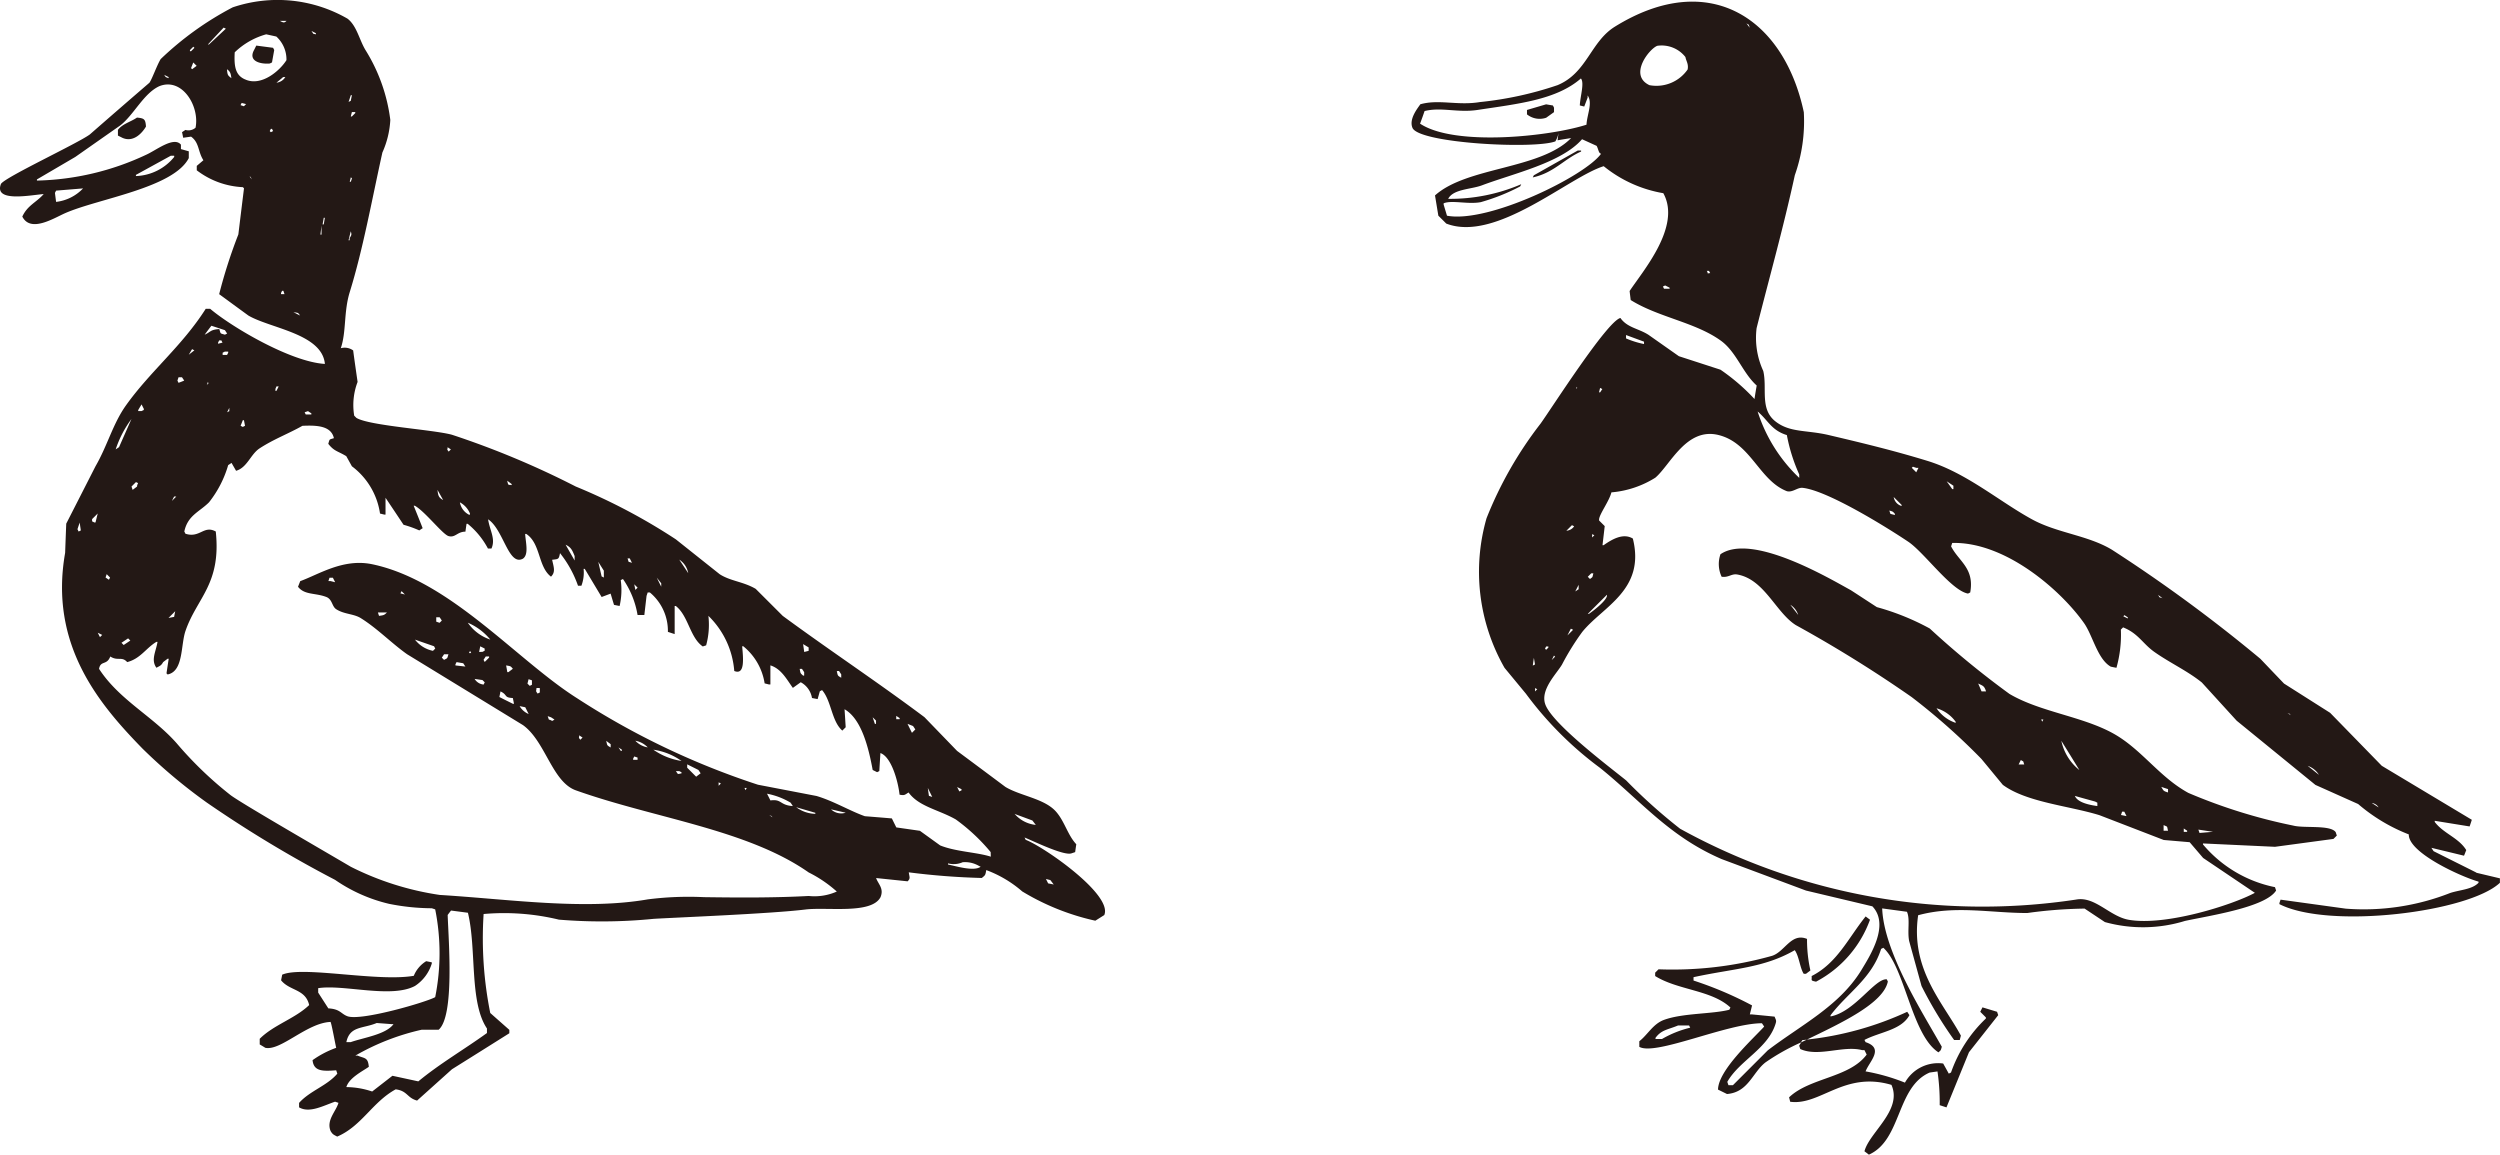
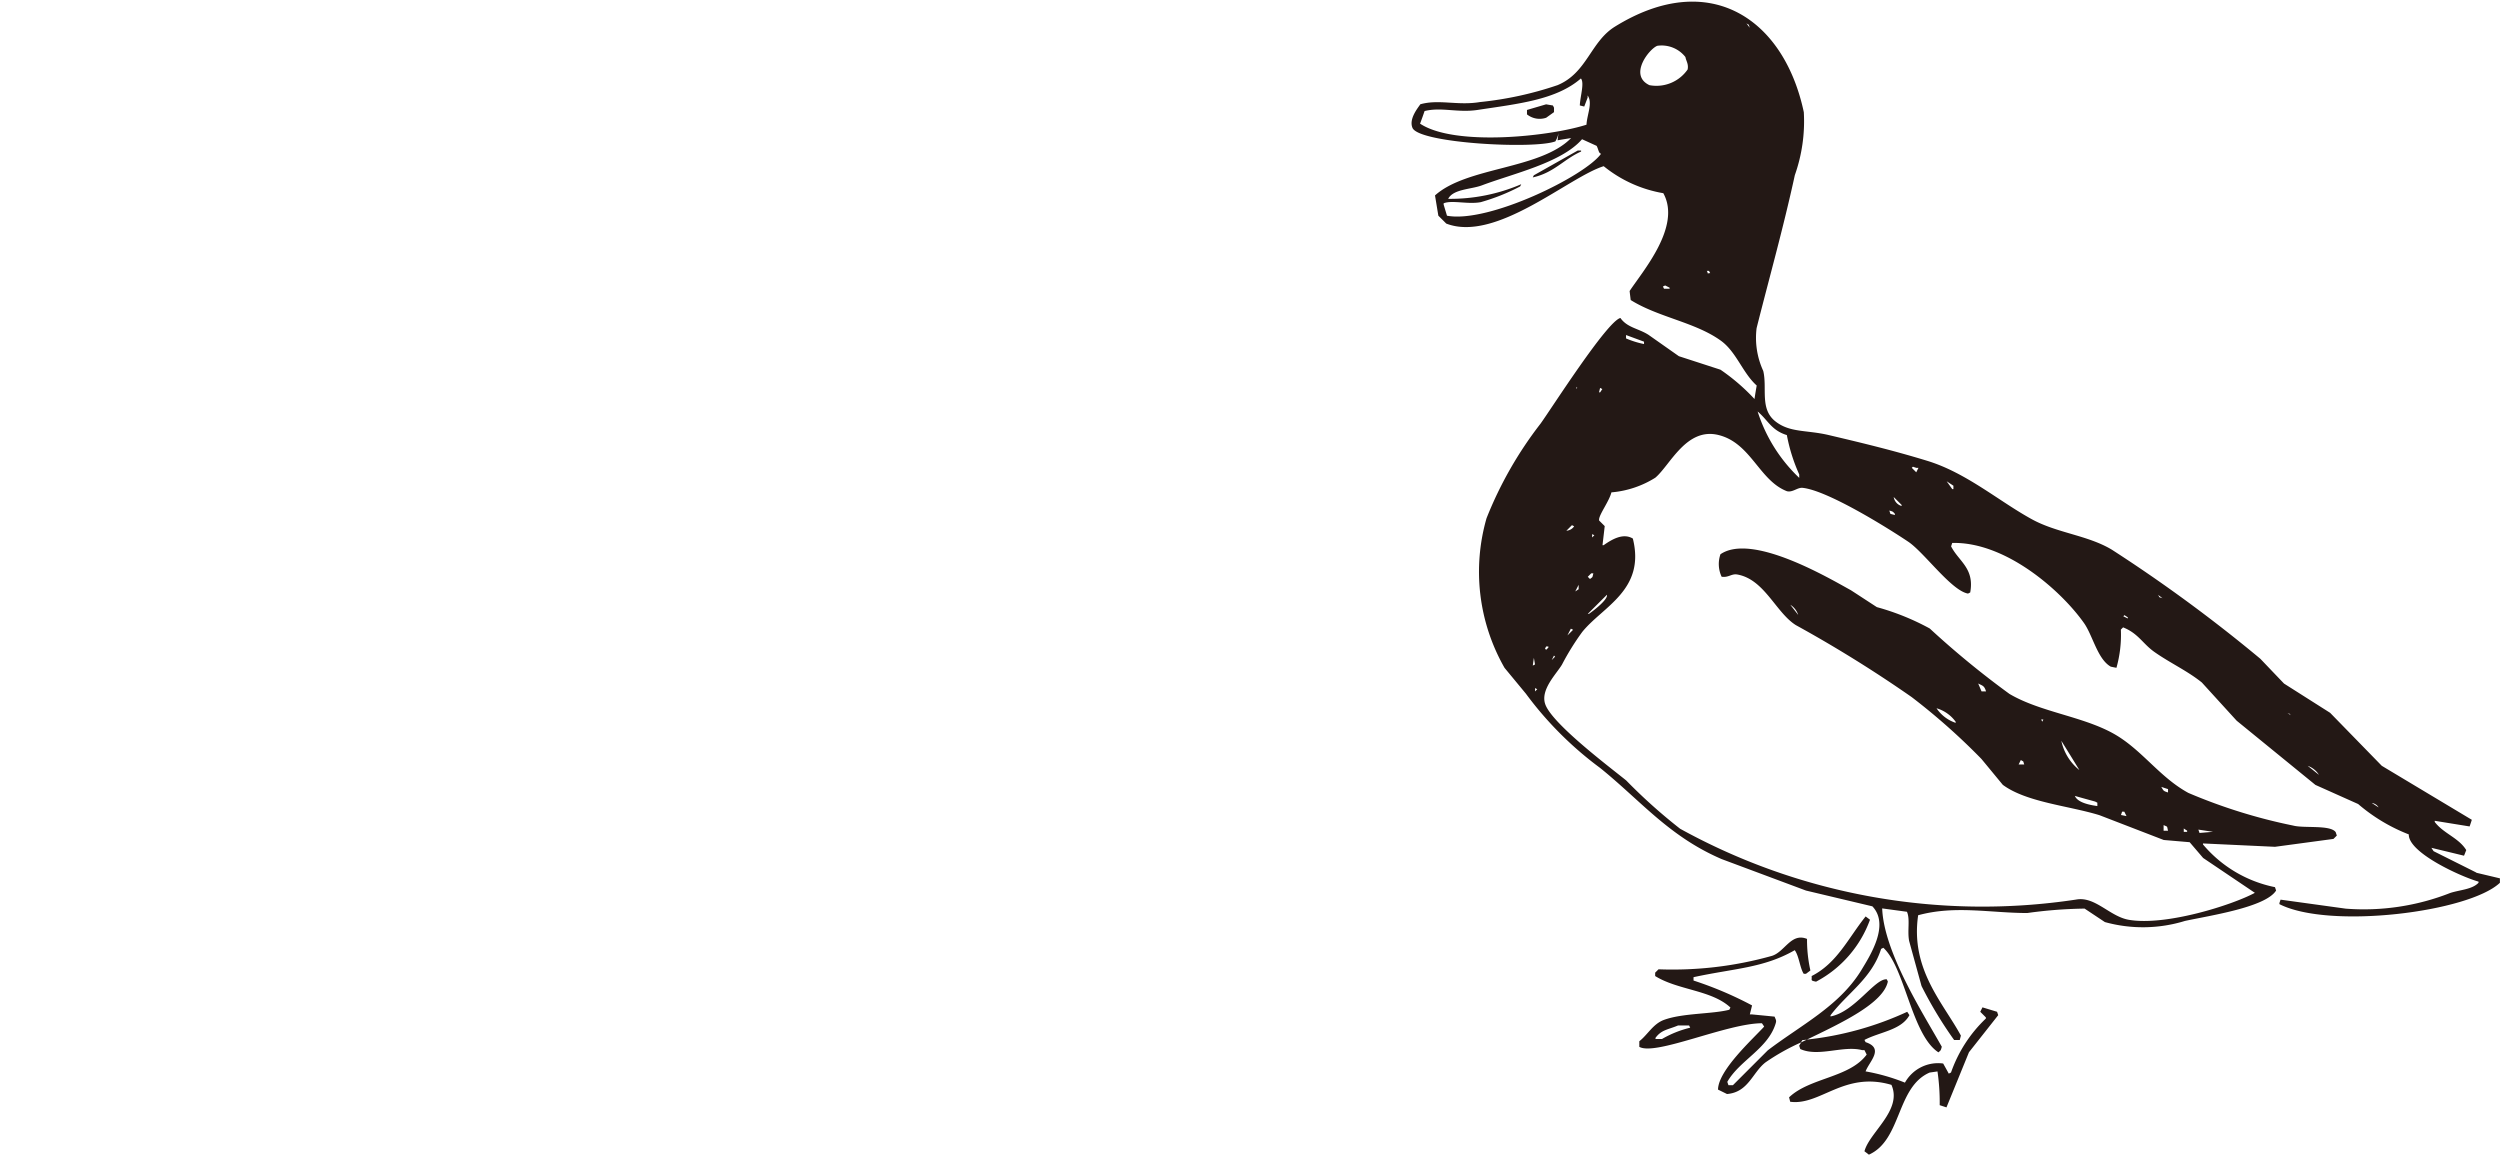
<svg xmlns="http://www.w3.org/2000/svg" viewBox="0 0 112.93 52.169">
  <defs>
    <style>.cls-1{fill:#231815;fill-rule:evenodd;}</style>
  </defs>
  <g id="レイヤー_2" data-name="レイヤー 2">
    <g id="レイヤー_5" data-name="レイヤー 5">
-       <path class="cls-1" d="M46.331,37.932c-.016-.034-.034-.068-.05-.1.322.122,1.8.857,2.133.711l.153-.051c.017-.118.033-.237.051-.355-.392-.421-.526-1.033-.916-1.474-.52-.591-1.61-.708-2.285-1.116q-1.092-.816-2.184-1.627l-1.474-1.524c-2.139-1.6-4.258-3-6.4-4.574L34.136,26.6c-.557-.328-1.138-.347-1.625-.661q-.992-.788-1.981-1.575a26.7,26.7,0,0,0-4.523-2.387,39.035,39.035,0,0,0-5.59-2.338c-.849-.232-3.731-.406-4.317-.762l-.1-.1a2.932,2.932,0,0,1,.153-1.524c-.068-.474-.137-.949-.2-1.423a.65.65,0,0,0-.559-.1c.255-.736.127-1.642.406-2.54.6-1.94.987-4.108,1.473-6.3a4.109,4.109,0,0,0,.358-1.474,7.772,7.772,0,0,0-1.119-3.151c-.283-.466-.395-1.1-.813-1.421A6.326,6.326,0,0,0,10.511.332,14.176,14.176,0,0,0,7.258,2.669c-.172.283-.391.909-.508,1.068Q5.4,4.9,4.057,6.074C3.486,6.491.209,8.013.043,8.309c-.332.849,1.351.5,1.931.457-.336.383-.73.506-.966,1.017.373.742,1.422.072,1.932-.153,1.488-.656,4.894-1.137,5.588-2.489V6.835l-.355-.1v-.2c-.322-.393-1.129.263-1.576.458A12.187,12.187,0,0,1,1.668,8.157V8.105L3.4,7.09,5.429,5.668C6.041,5.2,6.49,4.208,7.207,3.889c1.029-.4,1.821.919,1.626,1.88a.485.485,0,0,1-.457.1c-.05.033-.1.068-.153.1.019.085.034.17.052.254l.355-.051c.379.273.306.677.558,1.067l-.3.254v.2a3.7,3.7,0,0,0,2.083.762c.017.017.033.034.051.051q-.129,1.041-.255,2.083A23.125,23.125,0,0,0,9.9,13.288c.441.322.88.645,1.321.966.987.581,3.329.818,3.455,2.185-1.545-.091-4.211-1.667-5.183-2.49h-.2c-1.066,1.681-2.5,2.813-3.608,4.37-.589.829-.832,1.813-1.371,2.743q-.662,1.3-1.322,2.592-.026.66-.05,1.321c-.736,4.177,1.568,6.864,3.493,8.839a24.139,24.139,0,0,0,2.907,2.44,54.385,54.385,0,0,0,5.794,3.491,7.185,7.185,0,0,0,2.438,1.083,10.01,10.01,0,0,0,1.931.2c.052.016.1.033.154.051a10.1,10.1,0,0,1,0,3.963c-.357.213-3.344,1.091-3.964.864-.3-.111-.323-.325-.864-.356l-.458-.712v-.2c1.142-.182,3.3.474,4.371-.1a1.854,1.854,0,0,0,.761-1.016V43.47c-.085-.016-.169-.035-.253-.051a1.385,1.385,0,0,0-.56.66c-1.634.285-5.035-.459-5.945-.05-.015.085-.034.169-.049.254.39.484,1.1.386,1.268,1.118-.641.615-1.607.894-2.234,1.524v.254c.085.05.169.1.254.153.7.147,1.879-1.127,2.946-1.169.05.089.208.977.255,1.169a4.374,4.374,0,0,0-1.068.557c.051.526.489.5,1.068.458.016.051.033.1.05.153-.464.549-1.247.778-1.727,1.321v.2c.472.277,1.1-.078,1.626-.256l.153.052c-.112.393-.555.779-.357,1.27.092.16.143.172.3.255,1.109-.474,1.59-1.561,2.642-2.134.537.069.506.383.966.508L20.417,48.3q1.3-.813,2.591-1.626v-.153c-.287-.254-.575-.507-.862-.762a17.072,17.072,0,0,1-.3-4.471,10.524,10.524,0,0,1,3.4.254,23.588,23.588,0,0,0,4.279-.036c1.017-.062,5.3-.23,6.85-.421.983-.122,2.99.226,3.4-.559.162-.393-.1-.581-.2-.863L41,39.811c.134-.136.082-.183.051-.406a32.269,32.269,0,0,0,3.3.255c.146-.123.161-.109.2-.357a5.259,5.259,0,0,1,1.626.965,10.885,10.885,0,0,0,3.3,1.322c.137-.085.271-.169.405-.255.4-.92-2.757-3.106-3.555-3.4M16.048,5.108l-.152.153h-.05c.015-.068.034-.136.05-.2h.152ZM15.9,8.055c-.016.05-.035.1-.05.153h-.052c.018-.069.033-.136.052-.2l.05.05M15.846,4.3h.05c-.016.084-.035.168-.05.254l-.1.05.1-.3m0,6.148c.049.148.029.179-.052.3v.1h-.05l.1-.4M6.14,7.9l1.575-.865h.154V7.09a2.328,2.328,0,0,1-1.729.863Zm-3.606.711,1.218-.1a1.994,1.994,0,0,1-1.218.609c-.018-.135-.035-.271-.052-.406.017-.034.034-.068.052-.1m5.08-5.081c-.171-.07-.107-.029-.2-.153l.2.1ZM8.58,2.262l.152-.152.051.051c-.051.051-.1.1-.153.153H8.58Zm.1.865-.05-.051.1-.254.153.152-.205.153m.763-1.118h-.05c.235-.254.473-.508.711-.762l.1.05-.763.712m.813,1.118c.149.108.169.179.2.406-.157-.13-.176-.124-.2-.406M43.435,35.645V35.7l-.1.051c-.034-.068-.068-.136-.1-.2l.2.1M42.114,36l-.153-.051c-.017-.118-.034-.237-.05-.356l.2.407m-.865-3.2c.035.05.07.1.1.151-.051.051-.1.1-.152.152q-.1-.2-.2-.406c.084.034.169.067.252.1m-.761-.459.153.1v.051h-.153Zm-.914.2V32.7h-.051l-.1-.3.153.152M37.9,30.31l.1.152v.153c-.168-.1-.152-.08-.2-.3Zm-1.372-1.067V29.4l-.2.051c-.016-.118-.033-.237-.05-.356l.254.153m-.306.965c.034.052.069.1.1.153v.152h-.05c-.121-.115-.113-.08-.153-.305ZM31.088,25.89q-.2-.306-.405-.611a.919.919,0,0,1,.405.611m-1.219.457V26.5c-.069-.136-.136-.271-.2-.406l.2.254m-1.068.2-.1.1-.051-.255.152.153m-.354-1.321.1.2c-.212-.079-.124.01-.2-.2Zm-1.171.558v.306c-.033-.018-.067-.035-.1-.051-.052-.22-.1-.441-.152-.66.084.136.169.271.252.4m-1.32-.659v.2c-.135-.237-.272-.474-.406-.712.248.116.3.249.406.509m-2.844-3.252v.051c-.138-.036-.15.056-.2-.2.067.05.136.1.2.152M21.23,23.2v.049h-.049a.779.779,0,0,1-.407-.557,1,1,0,0,1,.456.508m-1.015-3c.05.033.1.068.153.1-.034.035-.068.068-.1.1-.1-.133-.049-.048-.05-.2m-.2,2.388c-.193-.108-.228-.181-.255-.458l.255.458M11.019,4.8l-.154-.05c.019-.034.034-.068.052-.1l.2.052c-.034.033-.068.067-.1.1m.253,3.15c.1.093.037,0,.1.152-.034-.05-.067-.1-.1-.152m.966-1.981c-.016-.017-.034-.033-.052-.051.018-.034.036-.067.052-.1h.051c.016.035.033.068.049.1-.033.018-.067.034-.1.051m.458,7.316v-.051c.015-.033.034-.067.049-.1H12.8l.051.152Zm-.205-9.551c.1-.086.205-.17.3-.254h.1a.538.538,0,0,1-.407.254m-1.422-.153c-.423-.19-.493-.575-.457-1.22a3.323,3.323,0,0,1,1.422-.813l.457.1a1.4,1.4,0,0,1,.458,1.067c-.3.481-1.148,1.214-1.88.864M12.644.942h.3c-.1.1-.147.086-.3,0m.611,13.16c.227.035.2.01.3.152-.1-.05-.2-.1-.3-.152M14.269,1.551c-.14-.037-.083.022-.2-.152l.2.1Zm.255,9.045h-.05c.016-.136.034-.272.05-.406Zm.1-.458h-.052c.018-.1.035-.2.052-.3h.05c-.016.1-.034.2-.05.3m-.711,8.434c.049.035.1.068.152.1v.051h-.253c-.019-.034-.035-.067-.051-.1.051-.016.1-.033.152-.051m-1.424-1.117h.1l-.1.2h-.049c.006-.129-.007-.058.049-.2M10.968,18.98h.051c.017.084.032.169.05.254-.033.016-.068.033-.1.051l-.1-.051c.034-.085.068-.17.1-.254m-.61-.56v.152q-.051.027-.1.051c.034-.067.068-.134.1-.2m-.051-2.49-.051.1h-.2v-.1l.1-.051h.152Zm-.457-.406v-.05c.016-.034.034-.068.05-.1H10c.017.034.033.068.051.1-.068.018-.135.034-.2.05m-.3-.812.609.2c.033.051.067.1.1.153l-.1.05c-.242-.069-.179-.03-.255-.253-.412.025-.384.133-.66.253.1-.135.2-.27.306-.405M9.34,17.4c.019-.051.035-.1.053-.152.041.125.018.043-.053.152m-.66-1.626.1.051-.255.2c.052-.084.1-.169.152-.254m-.609,1.27h.152c.034.052.069.1.1.152-.084.035-.17.069-.255.1-.016-.034-.035-.068-.05-.1.015-.05.034-.1.05-.152m-.2,5.387h.1l-.2.2c.034-.068.067-.135.1-.2m.05,5.182c-.018.085-.034.169-.05.256-.086.015-.17.033-.255.049.1-.1.2-.2.3-.3M6.243,18.523c.049-.086.1-.17.153-.256.033.069.067.136.1.2v.052l-.1.049H6.243Zm-.052,3.455-.2.151c-.017-.05-.033-.1-.051-.151l.2-.2c.173.069.052.041.051.2m-.254-3.049q-.279.635-.56,1.27c-.05.033-.1.068-.151.1a4.822,4.822,0,0,1,.711-1.371m-.05,10.008-.3.2-.1-.1.3-.2c.033.033.067.067.1.1m-1.068-3,.153.153-.051.1-.152-.1c.016-.051.034-.1.05-.153m-1.27-1.931-.05-.1c.034-.1.067-.2.1-.3.017.118.034.237.052.356l-.1.05M4.26,23.6l-.1-.051v-.1c.086-.085.17-.169.254-.254l-.1.406Zm.356,5.081-.1.1c-.034-.067-.067-.136-.1-.2.068.034.136.067.2.1m12.4,17.53.66.05h.1c-.339.469-1.345.608-1.93.813h-.2c.155-.736.75-.6,1.372-.863m4.979.253v.2c-1.03.744-2.136,1.385-3.1,2.184l-1.17-.253-.915.711a3.746,3.746,0,0,0-1.168-.2c.13-.414.69-.692,1.016-.915-.037-.442-.19-.37-.507-.508h-.1a10.65,10.65,0,0,1,3-1.169h.763c.717-.619.449-3.981.406-5.183.05-.067.1-.135.153-.2l.762.1c.4,1.65.054,4.039.863,5.232M37.541,36.56l.661.152a.666.666,0,0,1-.661-.152m5.284,2.489V39a1,1,0,0,0,.66-.051,1.238,1.238,0,0,1,.713.153l.1.051c-.311.222-1.094-.025-1.473-.1m1.931-.355c-.613-.2-1.59-.224-2.287-.509l-.915-.66-1.066-.153c-.067-.136-.135-.27-.2-.406-.407-.035-.813-.068-1.221-.1-.661-.232-1.417-.688-2.184-.914l-2.642-.508a34.747,34.747,0,0,1-8.18-3.912c-2.728-1.727-5.715-5.309-9.248-6.048-1.315-.274-2.421.465-3.251.763l-.1.254c.294.379.767.269,1.27.458.288.107.253.427.458.558.361.233.794.2,1.117.407.753.472,1.384,1.132,2.084,1.626q2.615,1.6,5.232,3.2c1.015.728,1.315,2.563,2.389,2.947,3.528,1.259,7.736,1.76,10.518,3.709a5.739,5.739,0,0,1,1.27.863,2.476,2.476,0,0,1-1.27.2c-1.469.079-2.962.079-4.737.053a14.6,14.6,0,0,0-2.529.1c-2.875.5-6.284-.01-9.4-.2a13.153,13.153,0,0,1-4.013-1.27c-2.1-1.23-4.929-2.867-5.426-3.231a16.814,16.814,0,0,1-2.451-2.358c-1.082-1.223-2.584-1.945-3.5-3.354.073-.395.348-.14.508-.558.339.22.521-.02.763.253.6-.153.852-.635,1.32-.914h.051c-.077.454-.306.814-.051,1.169.161-.086.214-.093.305-.255l.2-.152h.051q-.051.332-.1.66c.016.018.033.035.05.051.729-.146.584-1.336.813-1.981C8.9,27,10,26.378,9.747,24.009c-.544-.3-.715.313-1.371.1-.016-.035-.034-.069-.05-.1.155-.733.684-.884,1.117-1.32a4.9,4.9,0,0,0,.864-1.678l.152-.1.205.356c.507-.147.654-.748,1.066-1.016.64-.417,1.3-.659,1.931-1.016.671-.032,1.3.006,1.422.558-.228.072-.183.026-.254.255.266.341.419.32.813.558l.254.457a3.251,3.251,0,0,1,1.27,2.135l.2.049h.049v-.761q.409.609.814,1.219a4.9,4.9,0,0,1,.711.255c.052-.034.1-.069.153-.1q-.2-.508-.407-1.016h.052c.458.257,1.258,1.295,1.523,1.372.306.088.392-.2.763-.2.016-.119.033-.236.051-.355h.051a3.627,3.627,0,0,1,.915,1.117H22.2c.2-.44-.083-.829-.151-1.32.7.464.92,2.131,1.573,1.778.272-.186.125-.731.1-1.117h.051c.657.435.523,1.479,1.117,1.93.218-.214.119-.437.051-.763.294-.033.3-.02.356-.3a5,5,0,0,1,.813,1.474h.153a1.683,1.683,0,0,0,.1-.763h.052s.762,1.271.762,1.271l.406-.153c.051.169.1.339.153.508l.253.051a3.2,3.2,0,0,0,.051-1.169l.1-.05a4,4,0,0,1,.66,1.626h.306q.05-.432.1-.864l.051-.153h.1a2.256,2.256,0,0,1,.813,1.779l.306.1v-1.27h.051c.57.444.636,1.426,1.219,1.829l.152-.051A3.532,3.532,0,0,0,32,27.82a3.889,3.889,0,0,1,1.168,2.49c.489.2.406-.56.357-1.118h.05a2.689,2.689,0,0,1,.965,1.677l.2.051H34.8v-.864c.491.152.741.64,1.015,1.017l.356-.255a.992.992,0,0,1,.508.712l.255.05c.033-.119.067-.237.1-.355l.1-.052c.424.484.429,1.41.916,1.83.049-.051.1-.1.152-.152-.018-.271-.033-.543-.052-.813.768.439,1.086,1.74,1.271,2.743l.2.1.1-.051c.015-.271.033-.542.049-.813.5.175.8,1.286.865,1.88.228.046.232.008.407-.1.465.643,1.36.777,2.133,1.219a8.56,8.56,0,0,1,1.575,1.474ZM36.83,36.712v.051a1.494,1.494,0,0,1-.864-.3l.864.253M34.8,36.153c-.051-.1-.1-.2-.153-.3a3.256,3.256,0,0,1,1.067.406c.034.052.068.1.1.153-.6-.04-.491-.329-1.015-.254m.1.762-.152-.1c.152.066.061,0,.152.1M33.73,35.594c-.016.034-.034.069-.051.1-.017-.033-.033-.068-.05-.1Zm-1.168-.2-.1.1V35.34l.1.051m-.915-.457c-.069.051-.135.1-.2.152l-.405-.406v-.153l.507.254c.033.051.069.1.1.153m-2.135-1.068a2.9,2.9,0,0,1,1.271.508,3.012,3.012,0,0,1-1.271-.508m1.271,1.017v.051c-.2.037-.136.063-.253-.1h.153l.1.051M28.7,33.461a1.006,1.006,0,0,1,.559.3.981.981,0,0,1-.559-.3m.1.761v.1h-.2v-.051l.05-.1.152.05m-.711-.356v.052h-.051c-.033-.052-.067-.1-.1-.152l.153.1m-.508-.254v.154c-.169-.1-.152-.08-.2-.3l.2.151m-1.27-.3-.1.1c-.1-.131-.05-.048-.052-.2.052.034.1.067.153.1m-1.27-.813c-.149.1-.059.052-.254,0-.017-.051-.035-.1-.051-.153l.152.052.153.1m-.661-1.422v.2l-.1.05c-.1-.137-.061-.085-.05-.253Zm-.558-.2c.016-.068.034-.136.05-.2l.152.051v.2l-.1.05-.1-.1m.05,1.372a.846.846,0,0,1-.407-.356l.255.051c.051.1.1.2.152.3m-.712-.711c.018.085.035.169.051.254h-.051c-.2-.1-.406-.2-.609-.306.016-.084.035-.169.05-.253.34.161.138.277.559.3m-.3-1.474c.224.041.191.029.3.152-.067.052-.136.1-.2.153h-.051c-.016-.1-.034-.2-.052-.3m-1.067.66.1.1c-.018.034-.034.067-.051.1a.533.533,0,0,1-.407-.255l.355.051m-.151-1.27c.016-.085.034-.17.05-.254l.2.1v.1l-.1.051Zm.2.356c.033-.051.067-.1.1-.152h.152v.05c-.067.068-.134.136-.2.2Zm-.711-1.676a2.678,2.678,0,0,1,1.016.762,1.98,1.98,0,0,1-1.016-.762m.152,1.371h-.1c.016-.033.034-.068.049-.1.018.034.035.069.052.1m-.254.61-.458-.051v-.05c.018-.034.034-.069.051-.1l.3.051.1.153m-.966-.559h.2c-.067.211-.025.161-.2.254l-.1-.1c.034-.05.068-.1.1-.152m-.2-1.422-.152-.052v-.2h.152c.034.049.068.1.1.15l-.1.1m-.2,1.168-.1.1a1.368,1.368,0,0,1-.813-.507l.863.3c.017.033.033.068.052.1m-1.373-2.439-.2-.051.052-.1.152.152m-.812.812c-.12.114-.131.124-.358.153-.016-.05-.033-.1-.049-.153ZM15.134,26.3c-.069-.018-.136-.035-.2-.051h-.1c.017-.051.033-.1.051-.152h.152c.033.068.069.135.1.2M45.823,36.763l.812.3.154.2a1.463,1.463,0,0,1-.966-.508m1.524,3.15c-.033-.068-.068-.136-.1-.2l.2.05.153.2c-.084-.018-.169-.034-.254-.051M11.577,2.059c-.034.068-.067.136-.1.2-.292.531.341.645.71.61.036-.016.069-.033.1-.05.033-.187.067-.372.1-.56-.018-.033-.034-.067-.052-.1l-.761-.1M5.327,5.871v.254c.068.034.137.067.2.1.5.227.9-.22,1.067-.508-.023-.339-.081-.373-.406-.406-.289.2-.652.278-.864.559" />
      <path class="cls-1" d="M111.862,39.416c-.643-.323-1.288-.643-1.931-.966-.034-.05-.067-.1-.1-.152q.738.177,1.474.356c.034-.085.069-.17.1-.254-.337-.554-1.031-.749-1.423-1.271v-.052l1.575.255c.035-.1.069-.2.1-.3l-4.067-2.439L105.257,32.2l-2.083-1.322q-.534-.558-1.068-1.118A68.513,68.513,0,0,0,95.4,24.833c-1.081-.654-2.471-.751-3.607-1.372-1.483-.809-2.959-2.1-4.727-2.642-1.533-.471-2.989-.82-4.47-1.169-.992-.232-1.735-.1-2.389-.609-.729-.562-.369-1.509-.558-2.287a3.57,3.57,0,0,1-.3-1.931c.558-2.221,1.2-4.491,1.727-6.91a7.3,7.3,0,0,0,.406-2.845c-.9-4.245-4.283-6.5-8.537-3.862-1.1.684-1.256,2.089-2.591,2.642a15.835,15.835,0,0,1-3.5.762c-1.013.17-1.857-.137-2.694.1-.121.177-.525.665-.355,1.067.293.694,5.486.971,6.453.61a1.1,1.1,0,0,0,.153-.457c-.018.135-.035.27-.052.407.2-.034.407-.069.611-.1-1.394,1.423-4.708,1.292-6.148,2.591.05.3.1.609.151.915.119.118.238.236.357.356,2.239.869,5.527-2.1,7.112-2.592a5.812,5.812,0,0,0,2.693,1.22c.831,1.5-.932,3.521-1.522,4.42.015.135.033.271.049.406,1.244.779,2.909,1,4.064,1.83.71.506.989,1.461,1.628,2.032-.036.2-.07.407-.1.609A9.081,9.081,0,0,0,77.717,16.7l-1.879-.61-1.372-.965c-.461-.294-.958-.32-1.27-.762-.61.164-3.07,4.026-3.608,4.776A17.455,17.455,0,0,0,67.15,23.41a8.744,8.744,0,0,0,.813,6.758l.966,1.169a15.919,15.919,0,0,0,3.351,3.352c1.836,1.479,3.107,3.092,5.489,4.117l3.81,1.422q1.5.357,3,.713c.793.838-.1,2.225-.509,2.9-1,1.619-2.722,2.464-4.217,3.606l-1.575,1.575h-.2c-.017-.05-.035-.1-.052-.152.549-.969,1.844-1.5,2.185-2.641.043-.139.006-.161-.049-.306-.339-.034-.679-.067-1.018-.1h-.1c.034-.135.067-.271.1-.406A16.419,16.419,0,0,0,76.5,44.293v-.152c1.837-.4,3.159-.408,4.573-1.22.2.282.235.814.406,1.068h.1c.068-.052.137-.1.2-.152a6.358,6.358,0,0,1-.152-1.424c-.715-.295-1,.576-1.577.763a16.587,16.587,0,0,1-5.131.609c-.05.052-.1.1-.152.152v.153c1.028.642,2.543.626,3.4,1.422-.017.034-.034.068-.05.1-.771.2-2.1.147-2.948.457-.5.183-.734.666-1.118.966v.253c.73.417,3.963-1.066,5.539-1.066.034.05.069.1.1.152-.524.572-2.072,1.971-2.084,2.845l.406.2c.962-.079,1.146-.961,1.729-1.422a9.791,9.791,0,0,1,1.61-.906c.023-.037.045-.074.066-.11.07,0,.127-.011.194-.016,1.581-.763,3.463-1.643,3.667-2.627-.015-.034-.034-.068-.05-.1-.535-.049-1.448,1.474-2.54,1.677v-.051c.752-1,1.862-1.659,2.286-3l.1-.051c.976.888,1.281,3.942,2.489,4.724.11-.1.1-.067.152-.253-.838-1.494-2.617-4.257-2.693-6.249l1.118.152c.152.33.011.862.1,1.321q.279,1.016.559,2.032a18.458,18.458,0,0,0,1.473,2.44h.254c.017-.069.035-.136.051-.2-.8-1.479-2.288-2.991-1.93-5.437,1.676-.456,3.264-.1,4.928-.1a20.7,20.7,0,0,1,2.591-.2l.916.609A6.437,6.437,0,0,0,98.7,41.6c1.139-.245,3.641-.617,4.116-1.373-.016-.05-.034-.1-.05-.152a5.731,5.731,0,0,1-3.253-1.93V38.1l3.253.152,2.641-.356.152-.152c-.016-.051-.034-.1-.05-.153-.243-.343-1.431-.165-1.93-.3a24.479,24.479,0,0,1-4.727-1.474c-1.234-.673-2-1.807-3.149-2.54-1.413-.9-3.469-1.068-4.929-1.93A39.971,39.971,0,0,1,87.17,28.39a11.109,11.109,0,0,0-2.389-.965c-.391-.254-.779-.509-1.17-.762-1.01-.556-4.467-2.6-5.894-1.627a1.348,1.348,0,0,0,.052,1.016c.317.048.445-.148.711-.1,1.224.218,1.739,1.719,2.642,2.286a58.047,58.047,0,0,1,5.234,3.252,29.1,29.1,0,0,1,3.15,2.794c.323.39.643.78.965,1.169,1.072.792,2.995.945,4.37,1.372l2.9,1.119,1.17.1.609.712,2.337,1.575c-1.025.553-4.027,1.505-5.69,1.219-.866-.147-1.53-1.077-2.389-.914a28.268,28.268,0,0,1-17.884-3.2,24.461,24.461,0,0,1-2.438-2.184c-.785-.632-3.376-2.585-3.659-3.455-.214-.654.513-1.357.762-1.778a11.471,11.471,0,0,1,.914-1.473c.928-1.15,2.865-1.892,2.286-4.218-.442-.268-.954.043-1.321.3h-.05c.033-.288.068-.576.1-.863-.086-.086-.172-.171-.255-.255v-.051c.024-.252.456-.817.558-1.218a4.421,4.421,0,0,0,1.982-.662c.668-.561,1.395-2.28,2.845-1.931,1.477.356,1.842,2.054,3.1,2.541.263.066.474-.177.711-.152,1.136.12,3.866,1.825,4.777,2.438.718.485,1.941,2.206,2.693,2.338.034-.016.067-.034.1-.051.2-1.1-.526-1.407-.864-2.083l.051-.153c2.4-.06,4.9,2.133,5.945,3.608.4.556.616,1.646,1.219,1.981.085.018.169.035.254.051a5.488,5.488,0,0,0,.2-1.727l.1-.1c.695.278.887.742,1.423,1.117.712.5,1.475.843,2.134,1.373q.787.864,1.574,1.727l3.557,2.9,1.931.864a7.9,7.9,0,0,0,2.287,1.372c-.024.822,2.331,1.9,3.15,2.133v.052c-.287.3-.823.316-1.27.457a10.679,10.679,0,0,1-4.726.712l-2.946-.407c-.018.051-.034.1-.052.153v.05c2.258,1.147,8.556.363,9.96-.965v-.2l-1.068-.254M64.151,5.576c.07-.186.137-.372.2-.559.757-.19,1.495.085,2.388-.05,1.828-.278,3.559-.451,4.674-1.423.166.2-.03.793-.05,1.219l.2.05.153-.4v-.1c.239.327-.026.857-.051,1.32-1.7.543-5.974.987-7.521-.05m1.221,4.167-.153-.508V9.184c.37-.155,1.1.057,1.676-.052a9.1,9.1,0,0,0,1.779-.711c.017-.033.035-.067.051-.1a8.116,8.116,0,0,1-3.3.661c.222-.444,1.034-.425,1.524-.61,1.414-.534,3.6-1.018,4.522-2.083l.66.3c.086.164.089.339.2.355-.707,1-5.083,3.154-6.961,2.8m10.059,3.3h-.254c-.017-.034-.034-.067-.051-.1l.1-.05.2.1Zm.813-9.907a1.714,1.714,0,0,1-1.727.71c-.957-.452,0-1.649.356-1.778a1.363,1.363,0,0,1,1.27.508c.033.186.149.311.1.56m.865,9.1h.1c.018.033.034.066.053.1-.184.013-.059.055-.153-.1M78.888,1.054c.152.1.084.009.152.2-.052-.068-.1-.136-.152-.2m-9.6,28.656c.017.1.033.2.051.306-.034.017-.069.033-.1.051.017-.119.033-.238.051-.357m.051,1.525v-.153l.1.051-.1.1m5.741,15.7h-.3v-.051c.273-.369.552-.364,1.017-.559H76.3c.016.035.034.068.05.1a4.744,4.744,0,0,0-1.27.508m5.792-19.612a.839.839,0,0,1,.356.457l-.356-.457m7.469,5.334a1.685,1.685,0,0,1-.864-.66,1.638,1.638,0,0,1,.864.61Zm1.169-1.422c-.051-.118-.1-.237-.152-.356.209.106.276.1.355.356Zm1.676,3.3c.034-.068.069-.136.1-.2.152.1.085.01.152.2Zm1.067-1.931c-.016-.034-.033-.067-.05-.1h.1c-.017.035-.033.068-.051.1m.863.865q.41.657.814,1.32a2.3,2.3,0,0,1-.814-1.32m1.627,2.946c-.356-.048-.893-.157-1.016-.458.3.086.61.17.915.255l.1.051Zm1.067.406c.017-.051.034-.1.05-.152h.1l.1.2-.255-.051m1.93.711v-.254c.2.091.143.027.2.254Zm.2-1.728c-.224-.068-.2-.079-.305-.252.1.033.2.068.305.1Zm.863,1.779h-.152v-.153c.05.035.1.068.152.1Zm.56.051c-.018-.051-.035-.1-.052-.152l.66.1-.608.051M69.943,29.253l-.1.1c-.018-.016-.034-.034-.051-.051.017-.033.033-.067.051-.1h.1Zm.153.56.1-.2.051.051c-.051.05-.1.1-.153.153m1.118-12.347c.046.09.051.012,0,.1Zm-.405,11.228c.049-.1.1-.2.152-.3l.1.051-.253.253m-.052-4.725c.085-.085.17-.169.253-.254.035.017.07.033.1.052a.467.467,0,0,1-.356.2m.559,2.642-.153.1.153-.3Zm.61-2.489.1.05c-.035.034-.068.068-.1.1ZM71.875,25.9h.1c-.055.218-.015.143-.152.255l-.1-.1.152-.152m.712.965c.057.21-.6.717-.814.863h-.05c.286-.287.576-.575.864-.863m-.307-9.146h-.049c.016-.067.033-.135.049-.2l.1.052-.1.151m1.984-2.184a4.058,4.058,0,0,1-.813-.254v-.153l.813.3Zm7.011,6.046a7.113,7.113,0,0,1-1.88-3c.475.4.617.848,1.321,1.067a7.791,7.791,0,0,0,.559,1.778Zm4.319,1.676-.2-.05c-.016-.05-.035-.1-.05-.152.184.056.149.039.254.152Zm.305-.405a.506.506,0,0,1-.357-.407c.119.119.239.237.357.356Zm.66-1.525c-.067-.067-.135-.136-.2-.2l.051-.051c.05.018.1.034.152.051h.1c-.035.067-.069.136-.1.2m1.677.763h-.051c-.084-.12-.169-.238-.254-.356l.305.2Zm7.875,5.842-.2-.1.051-.051.152.1Zm1.372-1.067.2.153c-.193-.071-.106,0-.2-.153m5.843,5.336c.151.066.061,0,.152.1l-.152-.1m.915,2.388a.97.97,0,0,1,.507.406c-.168-.136-.339-.271-.507-.406m2.895,1.677a.42.42,0,0,1,.306.2l-.306-.2M69.843,4.712l-.866.255v.2a.913.913,0,0,0,.866.152l.355-.254v-.2l-.05-.1-.3-.051m-.559,3.2c-.018.034-.034.068-.051.1.954-.206,1.415-.832,2.184-1.169V6.8h-.152q-.99.558-1.981,1.117M84.475,41.549l-.2-.152c-.776.963-1.284,2.107-2.44,2.693.021.2-.073.2.2.254a5.139,5.139,0,0,0,2.437-2.8m-3.2,5.691c.016.051.034.1.05.152.832.375,1.94-.177,2.8.051h.1c.034.068.068.136.1.2-.781,1.052-2.569,1.039-3.506,1.931l.051.2c1.358.183,2.441-1.394,4.573-.763.508,1.142-1,2.148-1.219,3,.068.051.135.1.2.153,1.487-.662,1.235-3.053,2.744-3.709l.355-.051a9.65,9.65,0,0,1,.1,1.524l.306.1,1.016-2.491q.66-.835,1.322-1.676c-.019-.051-.034-.1-.052-.152l-.66-.2c-.033.068-.068.136-.1.2l.254.254v.051a6.17,6.17,0,0,0-1.575,2.439c-.033.016-.069.033-.1.051-.083-.153-.169-.306-.254-.458a1.715,1.715,0,0,0-1.727.864,8.912,8.912,0,0,0-1.778-.508c.172-.454.858-1.039,0-1.321l-.051-.1c.684-.361,1.663-.437,2.032-1.119l-.1-.152a14.48,14.48,0,0,1-4.531,1.255l-.26.126-.086.143" />
    </g>
  </g>
</svg>